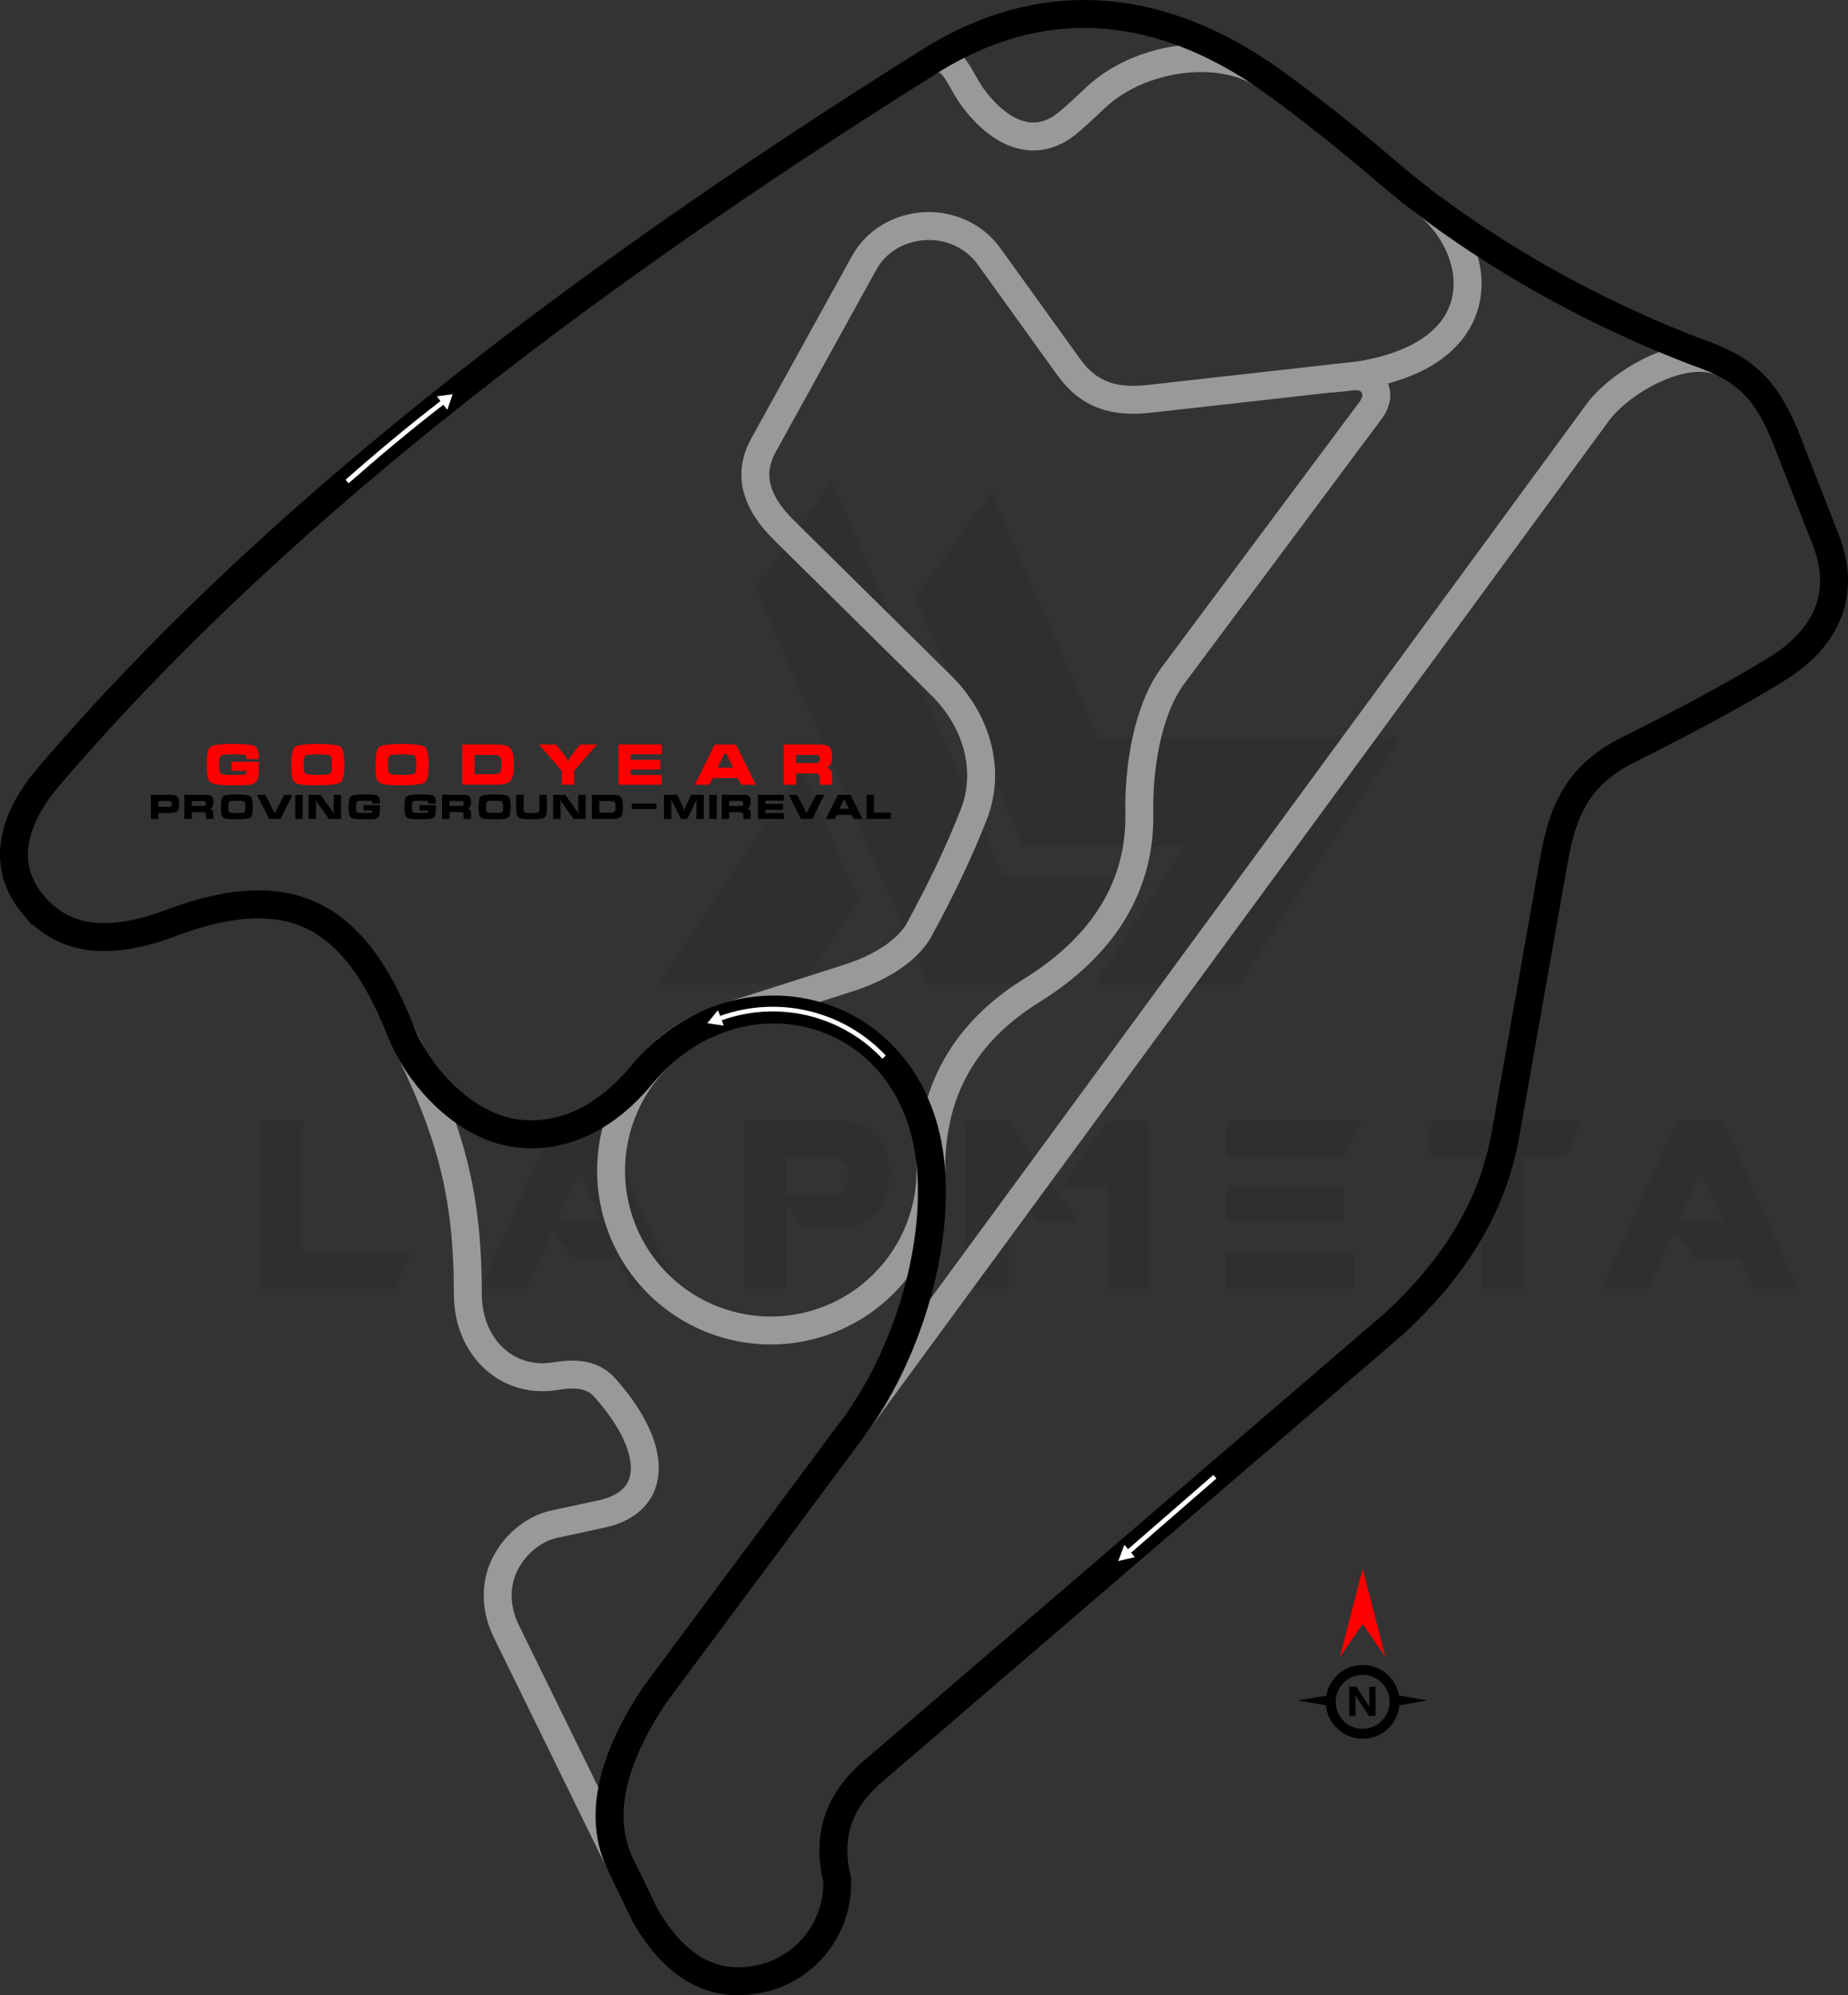
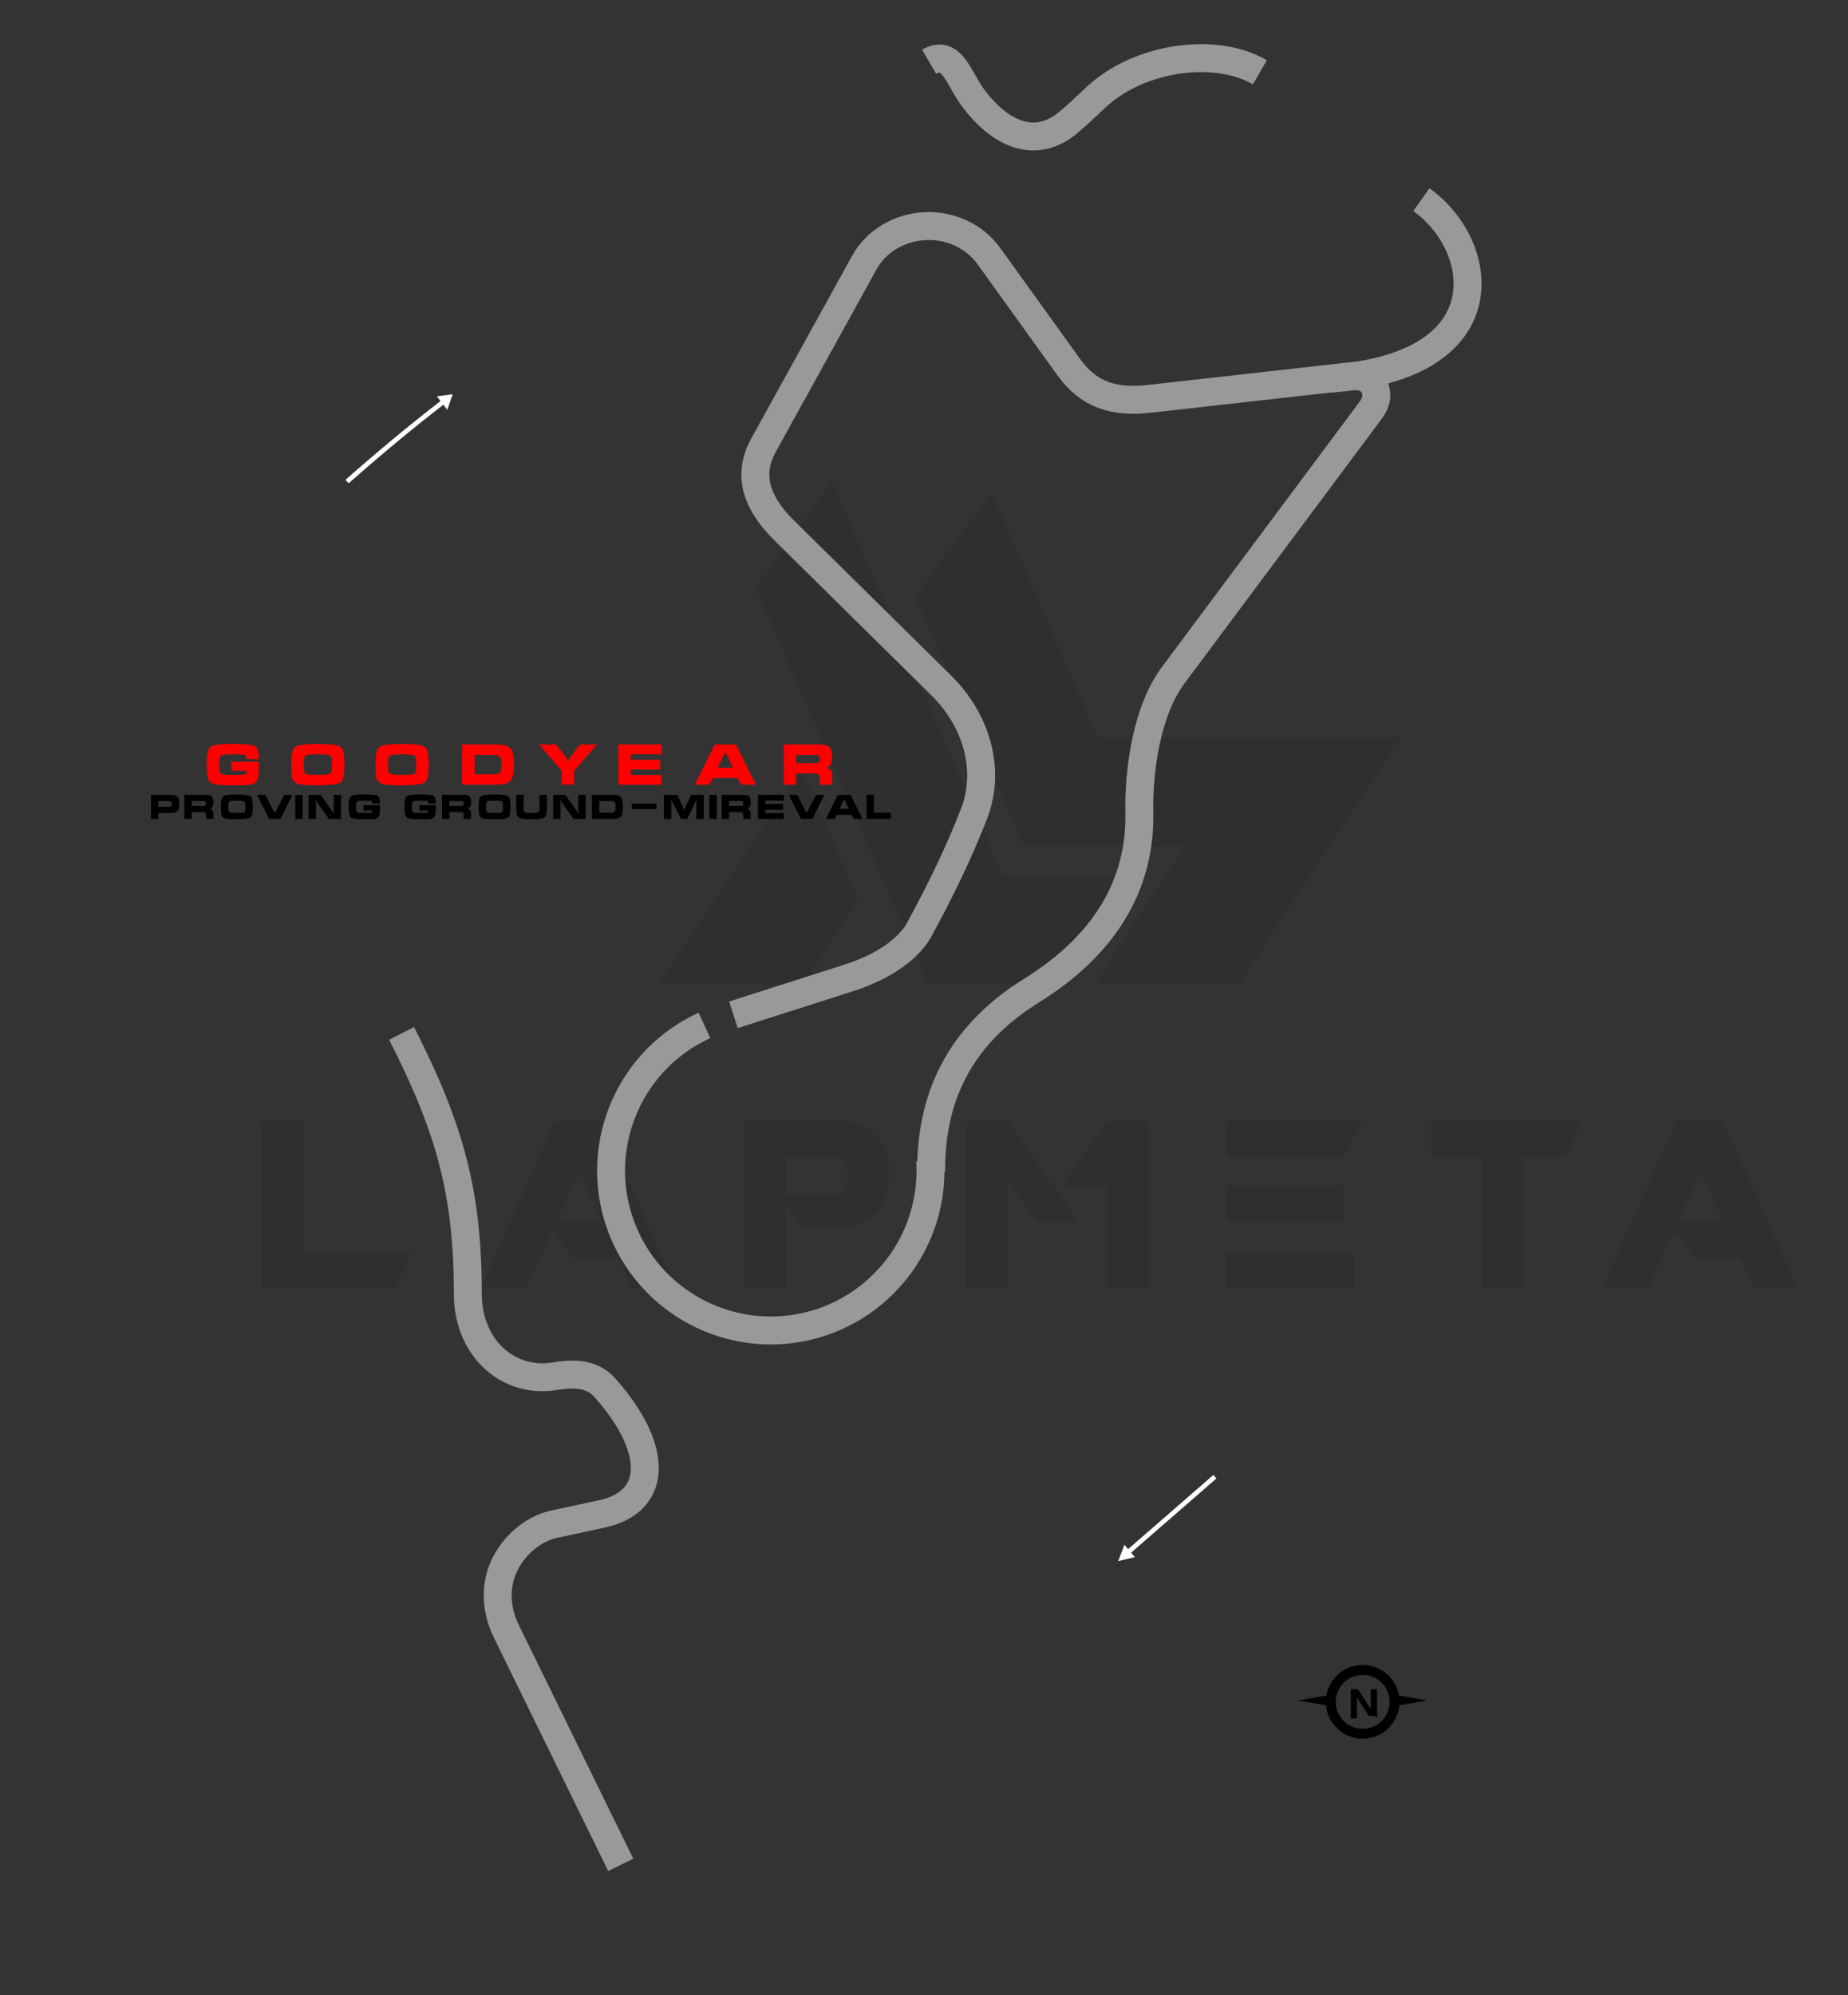
<svg xmlns="http://www.w3.org/2000/svg" xml:space="preserve" width="210.029mm" height="226.691mm" version="1.1" style="shape-rendering:geometricPrecision; text-rendering:geometricPrecision; image-rendering:optimizeQuality; fill-rule:evenodd; clip-rule:evenodd" viewBox="0 0 11044.21 11920.37">
  <rect x="0" y="0" width="11044.21" height="11920.37" fill="#333333" stroke="none" />
  <defs>
    <style type="text/css">
   
    .str1 {stroke:black;stroke-width:166.95;stroke-miterlimit:22.926}
    .str0 {stroke:#999999;stroke-width:166.95;stroke-miterlimit:22.926}
    .fil1 {fill:none}
    .fil3 {fill:black;fill-rule:nonzero}
    .fil4 {fill:black;fill-rule:nonzero}
    .fil2 {fill:red;fill-rule:nonzero}
    .fil5 {fill:white;fill-rule:nonzero}
    .fil0 {fill:black;fill-opacity:0.071}
   
  </style>
  </defs>
  <g id="Layer_x0020_1">
    <path class="fil0" d="M1561 7697.22l0 -1000.59 248.49 0 0 783.58 652.71 0 -99.39 217.01 -801.8 0zm2953.73 -4184.59l1033.73 2368.95 776.95 0 422.43 -644.42 -750.44 0 -1025.44 -2360.66 -457.22 636.14zm1411.43 -569.88l637.79 1466.1 1804.05 0 -962.49 1471.07 -861.44 0 0 -1.66 540.05 -824.99 -969.11 0 -646.08 -1487.64 457.22 -622.89zm-795.17 2431.9l-331.32 506.93 -861.43 0 0 -1.66 851.49 -1287.19 341.26 781.92zm-1088.39 2324.22l-265.06 0 -81.17 -180.57 -270.03 0 -122.59 -167.32 -157.37 347.89 -275 0 443.97 -1000.59 279.97 0 447.29 1000.59zm-445.63 -400.9l-135.84 -298.19 -132.53 298.19 268.37 0zm1101.65 -162.34l301.5 0c43.07,-13.26 64.6,-53.02 62.95,-119.28 0,-54.67 -26.5,-89.46 -82.83,-102.71l-281.62 0 0 221.99zm99.39 198.79l-101.05 -145.78 0 508.58 -248.49 0 0 -1000.59 598.03 0c175.6,31.48 265.06,125.9 266.71,286.59l0 59.64c-1.66,162.34 -89.46,260.09 -263.4,289.91l-251.8 -0.01 0 1.66zm1648.33 -36.45l-248.49 0 -172.29 -238.55 -0.01 637.79 -250.14 0 0 -1000.59 248.49 0 422.44 601.35zm172.29 -599.69l248.49 0 0 998.94 -250.15 0 0 -612.94 -270.03 0 271.69 -385.99zm1471.07 781.92l0 217.01 -760.38 0 0 -217.01 760.38 0zm-59.64 -397.58l0 213.7 -700.75 0 0 -213.71 700.75 0.01zm109.33 -384.34l-109.33 218.68 -700.75 0 0 -218.68 810.08 0zm712.34 215.36l-299.85 0 0 -215.36 902.85 0 -101.05 215.36 -250.15 0 0 783.58 -250.15 0 0 -783.58 -1.66 0zm1893.51 785.23l-265.06 0 -81.17 -180.57 -270.02 0 -122.59 -167.32 -157.38 347.89 -274.99 0 443.97 -1000.59 279.97 0 447.29 1000.59zm-445.63 -400.9l-135.84 -298.19 -132.53 298.19 268.37 0z" />
    <path class="fil1 str0" d="M3709.75 11141.37l-684.27 -1396.48c-59.24,-120.9 -70.13,-259.71 -15.52,-382.77 54.61,-123.05 170.69,-227.64 302.31,-256.02l282.45 -60.9c351.92,-75.88 331.44,-405.98 20.3,-754.09 -69.18,-77.41 -165.42,-91.27 -295.51,-69.53 -286.13,47.83 -523.08,-171.25 -523.45,-489.36 -0.69,-589.81 -98.25,-974.9 -396.07,-1558.15" />
-     <path class="fil1 str0" d="M5099.34 8529.99l4448.03 -6064.55c131.72,-179.59 497.75,-397.65 735.15,-305.18" />
    <path class="fil1 str0" d="M4210.12 6126.11c-438.91,200.33 -659.29,696.72 -513.51,1156.65 145.78,459.92 611.88,738.71 1086.06,649.62 474.18,-89.1 807.29,-518.06 776.19,-999.53" />
    <path class="fil1 str0" d="M4383.23 6062.77l686.24 -219.24c233.58,-74.63 369.25,-188.98 423.38,-288.23 124.39,-228.1 236.47,-457.51 327.34,-691.07 105.11,-270.17 11.66,-565.3 -194.7,-768.9l-939.51 -926.86c-179.18,-176.77 -214.34,-343.27 -122.88,-508.89l602.73 -1091.43c72.36,-131.02 213.03,-209.75 362.51,-217.19 149.48,-7.44 294.88,58.63 382.3,180.11l476.66 662.38c124.67,173.24 280.29,211.94 482.96,189.22l1204.28 -134.99c53.84,-6.04 107.55,9.15 135.11,55.78 27.56,46.63 16.11,101.84 -16.27,145.26l-1181.26 1584.29c-161.45,216.54 -208.03,576.01 -202.97,819.62 8.96,430.96 -205.5,792.92 -642.83,1064.74 -398.01,247.4 -605.01,597.61 -601.27,1083.3" />
    <path class="fil1 str0" d="M7947.85 2261.87c1049.29,-72.32 929.87,-798.61 546.51,-1068.81" />
    <path class="fil1 str0" d="M5552.53 368.74c134.55,-78.34 178.76,101.5 257.43,208.66 175.15,238.62 386.89,311.94 573.94,154.79 105.15,-88.35 154.18,-144.91 212.4,-191.02 254.45,-201.55 673.19,-259.94 933.1,-109.27" />
-     <path class="fil1 str1" d="M197.43 5403.99c-169.27,-200.67 -160.27,-467.34 96.83,-768.15 1261.16,-1475.61 3051.26,-2887.91 5295.44,-4290.35 626.31,-376.12 1283.75,-347.32 1939.69,86.42 207.09,143.59 444.53,328.32 712.31,554.18 525.86,460.85 1233.57,871.23 1952.36,1137.13 291.6,107.87 378.13,263.86 468.72,466.54l248.66 635.93c125.29,320.41 7,585.47 -291.95,770.65 -241.68,149.71 -547.14,312.44 -893.47,485.72 -302.02,151.11 -389.11,372.58 -439.14,655.72l-290 1640.9c-63.32,358.33 -243.56,739.37 -663.89,1128.15l-3105.45 2666.92c-214.66,177.2 -289.52,395.66 -224.57,655.39 10.29,264.06 -158,502.13 -410.38,580.51 -299.96,87.39 -545.73,-34.8 -737.32,-366.57l-145.53 -301.7c-134.04,-270.82 -66.8,-608.78 201.71,-1013.88l1187.88 -1597.5c307.81,-413.96 511.48,-1043.35 462.63,-1567.32 -90.15,-966.96 -1147.04,-1239.1 -1728.11,-539.5 -191.54,230.61 -445.63,384.4 -743.22,348.18 -297.59,-36.22 -581.61,-319.29 -698.53,-616.69 -140.68,-357.82 -318,-601.19 -565.83,-700.54 -212.97,-85.37 -480.09,-61.88 -797.03,57.66 -377.66,142.43 -646.1,112.36 -831.81,-107.8z" />
    <g id="_1385619619504">
      <path class="fil2" d="M1547.48 4535.14l-73.91 0c0,-14.11 -3.47,-22.4 -10.41,-24.86 -6.94,-2.24 -30.91,-3.36 -71.95,-3.36 -40.93,0 -64.89,2.58 -71.84,7.73 -6.94,5.21 -10.41,23.24 -10.41,54.15 0,30.62 3.47,48.43 10.41,53.36 6.72,5.15 30.8,7.72 72.17,7.72 41.27,0 65.23,-1 71.95,-2.97 6.71,-2.01 10.08,-9.41 10.08,-22.23l-91.32 0 0 -53.75 165.23 0c0,52.18 -1.9,85.22 -5.71,99.11 -5.37,19.48 -18.81,31.69 -40.32,36.67 -15.9,3.53 -52.52,5.32 -109.91,5.32 -75.25,0 -120.1,-6.04 -134.66,-18.14 -14.56,-11.87 -21.83,-46.98 -21.83,-105.44 0,-58.45 7.05,-93.51 21.17,-105.15 15,-12.38 60.08,-18.54 135.33,-18.54 72.17,0 115.74,4.14 130.8,12.49 16.74,9.18 25.14,35.11 25.14,77.88zm510.67 33.31c0,58.4 -7.05,93.34 -21.16,104.76 -15.23,12.32 -61.14,18.48 -137.74,18.48 -55.99,0 -92.72,-2.02 -110.24,-6.05 -21.95,-5.15 -35.78,-16.35 -41.6,-33.53 -4.48,-13.27 -6.72,-41.16 -6.72,-83.66 0,-58.45 6.95,-93.39 20.83,-104.81 15.23,-12.6 61.14,-18.87 137.74,-18.87 76.43,0 122.23,6.16 137.4,18.54 14.33,11.64 21.5,46.69 21.5,105.15zm-243.56 0c0,30.68 3.58,48.44 10.75,53.36 6.95,5.15 31.58,7.72 73.91,7.72 42.56,0 67.42,-2.57 74.58,-7.72 6.95,-4.93 10.42,-22.68 10.42,-53.36 0,-30.96 -3.47,-48.99 -10.42,-54.14 -6.94,-4.93 -31.69,-7.39 -74.24,-7.39 -42.55,0 -67.3,2.47 -74.24,7.39 -7.17,5.15 -10.75,23.18 -10.75,54.14zm747.24 0c0,58.4 -7.06,93.34 -21.17,104.76 -15.23,12.32 -61.14,18.48 -137.74,18.48 -55.99,0 -92.73,-2.02 -110.25,-6.05 -21.95,-5.15 -35.78,-16.35 -41.6,-33.53 -4.48,-13.27 -6.72,-41.16 -6.72,-83.66 0,-58.45 6.95,-93.39 20.83,-104.81 15.23,-12.6 61.14,-18.87 137.74,-18.87 76.43,0 122.23,6.16 137.4,18.54 14.33,11.64 21.51,46.69 21.51,105.15zm-243.56 0c0,30.68 3.59,48.44 10.75,53.36 6.95,5.15 31.58,7.72 73.91,7.72 42.55,0 67.41,-2.57 74.58,-7.72 6.94,-4.93 10.41,-22.68 10.41,-53.36 0,-30.96 -3.47,-48.99 -10.41,-54.14 -6.95,-4.93 -31.69,-7.39 -74.25,-7.39 -42.55,0 -67.3,2.47 -74.24,7.39 -7.16,5.15 -10.75,23.18 -10.75,54.14zm1953.05 -120.04l126.99 0 118.92 239.93 -86.28 0 -22.9 -39.98 -146.47 0 -22.79 39.98 -86.4 0 118.93 -239.93zm69.26 54.15l-11.42 0 -40.04 83.65 91.38 0 -39.92 -83.65zm343.65 -54.42l215 0c26.43,0 45.13,4.82 56.11,14.45 11.87,10.52 17.8,29 17.8,55.43 0,20.38 -2.47,35.61 -7.39,45.63 -5.16,10.13 -13.72,17.52 -25.82,22.23 13.39,5.83 22.34,11.76 26.82,17.8 4.25,6.05 6.38,16.35 6.38,30.91l0 53.75 -73.91 0 0 -43c0,-6.27 -1.79,-11.65 -5.43,-16.12 -4.2,-5.38 -10.46,-8.07 -18.75,-8.07l-116.91 0 0 67.19 -73.91 0 0 -240.2zm73.91 62.15l0 48.71 118.54 0c8.12,0 13.94,-1.79 17.47,-5.32 3.41,-3.41 5.09,-9.69 5.09,-18.87 0,-9.18 -1.79,-15.56 -5.43,-19.09 -3.52,-3.64 -9.23,-5.43 -17.13,-5.43l-118.54 0zm-1995.99 177.72l0 -239.87 206.95 0c42.1,0 69.87,8.4 83.37,25.26 12.48,15.62 18.76,47.31 18.76,95.07 0,47.43 -6.16,78.89 -18.48,94.35 -13.44,16.8 -41.32,25.2 -83.65,25.2l-206.95 0zm73.91 -62.15l120.66 0c15.84,0 26.6,-4.03 32.25,-12.04 5.54,-8.12 8.35,-23.24 8.35,-45.36 0,-22.23 -2.8,-37.46 -8.35,-45.69 -5.65,-8.35 -16.41,-12.49 -32.25,-12.49l-120.66 0 0 115.57zm385.7 -177.44l135.1 156.94 0 82.98 73.85 0 0 -82.98 137.07 -156.94 -101.12 0 -61.87 78.67c-3.98,5.15 -6.55,11.64 -7.67,19.42 -1.12,8.12 -1.9,12.15 -2.41,12.15 -0.84,-4.71 -1.85,-10.08 -2.91,-16.12 -1.4,-6.05 -3.75,-11.2 -7.06,-15.45l-61.87 -78.67 -101.12 0zm474.05 239.93l0 -240.2 258.73 0 0 58.12 -184.82 0 0 33.25 176.37 0 0 57.78 -176.37 0 0 32.92 184.82 0 0 58.12 -258.73 0z" />
      <path class="fil3" d="M901.97 4748.45l108.45 0c23.62,0 39.2,2.89 46.76,8.67 9.41,7.15 14.11,22.41 14.11,45.75 0,23.25 -4.64,38.43 -13.91,45.55 -7.69,5.92 -23.35,8.87 -46.96,8.87l-64.11 0 0 35.27 -44.34 0 0 -144.12zm44.34 71.56l64.11 0c5.21,0 9.17,-1.15 11.86,-3.4 3.25,-2.82 4.87,-7.39 4.87,-13.74 0,-6.55 -1.61,-11.18 -4.87,-13.88 -2.56,-2.18 -6.52,-3.25 -11.86,-3.25l-64.11 0 0 34.27zm155.45 -71.56l129 0c15.86,0 27.08,2.89 33.66,8.67 7.12,6.32 10.69,17.4 10.69,33.26 0,12.23 -1.48,21.36 -4.44,27.38 -3.09,6.08 -8.23,10.51 -15.49,13.34 8.03,3.5 13.4,7.05 16.09,10.69 2.56,3.62 3.83,9.81 3.83,18.54l0 32.25 -44.35 0 0 -25.8c0,-3.77 -1.07,-6.99 -3.25,-9.68 -2.52,-3.22 -6.28,-4.84 -11.26,-4.84l-70.15 0 0 40.31 -44.34 0 0 -144.12zm44.34 37.29l0 29.23 71.13 0c4.87,0 8.36,-1.07 10.48,-3.19 2.05,-2.05 3.06,-5.81 3.06,-11.32 0,-5.51 -1.07,-9.34 -3.25,-11.46 -2.12,-2.18 -5.54,-3.25 -10.28,-3.25l-71.13 0zm364.64 34.91c0,35.04 -4.23,56 -12.7,62.86 -9.14,7.39 -36.69,11.08 -82.65,11.08 -33.59,0 -55.63,-1.21 -66.15,-3.63 -13.17,-3.09 -21.47,-9.81 -24.96,-20.12 -2.69,-7.96 -4.03,-24.69 -4.03,-50.19 0,-35.07 4.16,-56.03 12.49,-62.89 9.13,-7.56 36.68,-11.32 82.64,-11.32 45.86,0 73.34,3.7 82.44,11.12 8.6,6.99 12.9,28.02 12.9,63.1zm-146.14 0c0,18.41 2.16,29.06 6.45,32.01 4.16,3.09 18.95,4.64 44.34,4.64 25.53,0 40.45,-1.55 44.75,-4.64 4.17,-2.96 6.25,-13.6 6.25,-32.01 0,-18.58 -2.08,-29.4 -6.25,-32.49 -4.16,-2.96 -19.01,-4.43 -44.55,-4.43 -25.53,0 -40.38,1.48 -44.54,4.43 -4.3,3.09 -6.45,13.91 -6.45,32.49zm220.93 -72.03l-49.96 0 72.73 143.95 67.32 0 72.8 -143.95 -49.99 0 -54.46 106.06 -2.02 0 -2.01 0 -54.42 -106.06zm179.02 144.16l0 -143.89 44.34 0 0 143.89 -44.34 0zm273.93 -143.89l-44.34 0 0 99.14c1.11,3.76 2.15,7.42 3.22,11.08 0,1.35 0.04,2.69 0.17,4.03 -0.9,0 -1.78,-0.87 -2.59,-2.62 -0.94,-1.74 -1.78,-3.52 -2.62,-5.24l-75.79 -106.4 -72.57 0 0 143.89 44.34 0 0 -99.37c0,-0.14 -1.14,-3.83 -3.39,-11.12 -0.13,-1.31 -0.2,-2.62 -0.2,-3.96 0.9,0 1.85,0.87 2.79,2.59 0.84,1.88 1.65,3.63 2.42,5.24l75.99 106.63 72.56 0 0 -143.89zm232.45 51.77l-44.34 0c0,-8.47 -2.08,-13.44 -6.25,-14.92 -4.16,-1.35 -18.54,-2.01 -43.17,-2.01 -24.56,0 -38.93,1.55 -43.1,4.63 -4.17,3.12 -6.25,13.95 -6.25,32.49 0,18.38 2.08,29.06 6.25,32.02 4.03,3.09 18.48,4.63 43.3,4.63 24.76,0 39.14,-0.6 43.17,-1.78 4.04,-1.21 6.05,-5.65 6.05,-13.34l-54.8 0 0 -32.26 99.14 0c0,31.31 -1.14,51.13 -3.43,59.46 -3.22,11.69 -11.29,19.01 -24.19,22.01 -9.54,2.12 -31.51,3.19 -65.95,3.19 -45.15,0 -72.06,-3.63 -80.8,-10.88 -8.73,-7.12 -13.1,-28.19 -13.1,-63.26 0,-35.07 4.23,-56.1 12.7,-63.1 9,-7.42 36.05,-11.12 81.2,-11.12 43.3,0 69.44,2.49 78.48,7.49 10.05,5.51 15.09,21.07 15.09,46.73zm333.8 0l-44.34 0c0,-8.47 -2.08,-13.44 -6.25,-14.92 -4.16,-1.35 -18.55,-2.01 -43.17,-2.01 -24.56,0 -38.94,1.55 -43.1,4.63 -4.17,3.12 -6.25,13.95 -6.25,32.49 0,18.38 2.08,29.06 6.25,32.02 4.03,3.09 18.48,4.63 43.3,4.63 24.76,0 39.14,-0.6 43.17,-1.78 4.03,-1.21 6.05,-5.65 6.05,-13.34l-54.79 0 0 -32.26 99.14 0c0,31.31 -1.14,51.13 -3.42,59.46 -3.23,11.69 -11.29,19.01 -24.19,22.01 -9.54,2.12 -31.51,3.19 -65.95,3.19 -45.15,0 -72.07,-3.63 -80.8,-10.88 -8.73,-7.12 -13.1,-28.19 -13.1,-63.26 0,-35.07 4.23,-56.1 12.7,-63.1 9,-7.42 36.05,-11.12 81.2,-11.12 43.3,0 69.44,2.49 78.48,7.49 10.05,5.51 15.08,21.07 15.08,46.73zm37.3 -52.21l129 0c15.86,0 27.08,2.89 33.66,8.67 7.12,6.32 10.69,17.4 10.69,33.26 0,12.23 -1.48,21.36 -4.44,27.38 -3.09,6.08 -8.23,10.51 -15.49,13.34 8.03,3.5 13.4,7.05 16.1,10.69 2.55,3.62 3.83,9.81 3.83,18.54l0 32.25 -44.35 0 0 -25.8c0,-3.77 -1.07,-6.99 -3.25,-9.68 -2.52,-3.22 -6.28,-4.84 -11.26,-4.84l-70.15 0 0 40.31 -44.34 0 0 -144.12zm44.34 37.29l0 29.23 71.13 0c4.87,0 8.36,-1.07 10.48,-3.19 2.05,-2.05 3.06,-5.81 3.06,-11.32 0,-5.51 -1.07,-9.34 -3.25,-11.46 -2.12,-2.18 -5.54,-3.25 -10.28,-3.25l-71.13 0zm364.64 34.91c0,35.04 -4.23,56 -12.7,62.86 -9.14,7.39 -36.69,11.08 -82.65,11.08 -33.59,0 -55.63,-1.21 -66.15,-3.63 -13.17,-3.09 -21.47,-9.81 -24.96,-20.12 -2.69,-7.96 -4.03,-24.69 -4.03,-50.19 0,-35.07 4.16,-56.03 12.49,-62.89 9.14,-7.56 36.68,-11.32 82.64,-11.32 45.86,0 73.34,3.7 82.44,11.12 8.6,6.99 12.9,28.02 12.9,63.1zm-146.14 0c0,18.41 2.16,29.06 6.45,32.01 4.16,3.09 18.95,4.64 44.34,4.64 25.53,0 40.45,-1.55 44.75,-4.64 4.17,-2.96 6.25,-13.6 6.25,-32.01 0,-18.58 -2.08,-29.4 -6.25,-32.49 -4.16,-2.96 -19.01,-4.43 -44.54,-4.43 -25.53,0 -40.38,1.48 -44.55,4.43 -4.3,3.09 -6.45,13.91 -6.45,32.49zm363.47 -72.03l0 87.72c0,26.07 -5.72,42.47 -17.14,49.22 -10.31,6.15 -35.17,9.24 -74.55,9.24 -39.24,0 -64.07,-3.09 -74.41,-9.24 -11.42,-6.88 -17.13,-23.28 -17.13,-49.22l0 -87.72 44.34 0 0 87.72c0,8.73 2.42,14.31 7.29,16.73 5.78,2.96 19.08,4.43 39.91,4.43 20.53,0 33.56,-1.41 39.07,-4.23 5.51,-2.68 8.27,-8.33 8.27,-16.93l0 -87.72 44.35 0zm232 0.27l-44.34 0 0 99.14c1.11,3.76 2.15,7.42 3.23,11.08 0,1.35 0.03,2.69 0.17,4.03 -0.91,0 -1.78,-0.87 -2.59,-2.62 -0.94,-1.74 -1.78,-3.52 -2.62,-5.24l-75.79 -106.4 -72.57 0 0 143.89 44.35 0 0 -99.37c0,-0.14 -1.15,-3.83 -3.4,-11.12 -0.13,-1.31 -0.2,-2.62 -0.2,-3.96 0.9,0 1.85,0.87 2.79,2.59 0.84,1.88 1.65,3.63 2.42,5.24l75.99 106.63 72.56 0 0 -143.89zm37.12 143.49l0 -143.92 124.17 0c25.26,0 41.92,5.04 50.02,15.15 7.49,9.37 11.25,28.38 11.25,57.04 0,28.46 -3.69,47.34 -11.08,56.61 -8.06,10.08 -24.79,15.12 -50.19,15.12l-124.17 0zm44.35 -37.29l72.4 0c9.51,0 15.95,-2.42 19.35,-7.22 3.32,-4.87 5.01,-13.95 5.01,-27.21 0,-13.34 -1.68,-22.47 -5.01,-27.41 -3.4,-5.01 -9.84,-7.49 -19.35,-7.49l-72.4 0 0 69.34zm194.11 -21.77l0 -32.25 147.15 0 0 32.25 -147.15 0zm192.3 -84.42l0 143.89 44.38 0 0 -100.99c0,-1.21 -0.2,-2.76 -0.64,-4.64 -0.91,-4.3 -1.38,-6.52 -1.38,-6.62 0,-0.98 0.4,-1.45 1.18,-1.45 0.57,0 1.17,0.67 1.81,2.01 0.7,1.35 1.44,2.89 2.21,4.64l55.23 107.03 36.28 0 51.2 -106.63c0.5,-1.35 1.18,-2.82 2.01,-4.43 0.81,-1.48 1.48,-2.22 2.02,-2.22 0.8,0 1.21,0.54 1.21,1.61 0,0.54 -0.34,2.09 -1.01,4.64 -0.67,2.55 -1,4.71 -1,6.45l0 100.59 44.34 0 0 -143.89 -75.59 0 -37.86 80.8c-0.84,5.24 -1.45,9.4 -1.85,12.49 -0.54,3.22 -1.07,4.84 -1.61,4.84 -0.64,0 -1.28,-2.72 -1.82,-8.1 -0.67,-5.21 -1.2,-8.29 -1.61,-9.23l-37.89 -80.8 -79.62 0zm271.31 143.89l0 -143.89 44.35 0 0 143.89 -44.35 0zm73.58 -144.33l129 0c15.86,0 27.08,2.89 33.67,8.67 7.11,6.32 10.68,17.4 10.68,33.26 0,12.23 -1.48,21.36 -4.43,27.38 -3.09,6.08 -8.23,10.51 -15.49,13.34 8.03,3.5 13.4,7.05 16.1,10.69 2.55,3.62 3.83,9.81 3.83,18.54l0 32.25 -44.35 0 0 -25.8c0,-3.77 -1.07,-6.99 -3.25,-9.68 -2.52,-3.22 -6.28,-4.84 -11.26,-4.84l-70.14 0 0 40.31 -44.34 0 0 -144.12zm44.34 37.29l0 29.23 71.12 0c4.87,0 8.37,-1.07 10.48,-3.19 2.05,-2.05 3.06,-5.81 3.06,-11.32 0,-5.51 -1.07,-9.34 -3.25,-11.46 -2.12,-2.18 -5.54,-3.25 -10.28,-3.25l-71.12 0zm171.93 106.83l0 -144.12 155.24 0 0 34.87 -110.89 0 0 19.96 105.83 0 0 34.67 -105.83 0 0 19.76 110.89 0 0 34.87 -155.24 0zm234.6 -143.95l-49.96 0 72.73 143.95 67.32 0 72.8 -143.95 -49.99 0 -54.46 106.06 -2.01 0 -2.02 0 -54.42 -106.06zm243.12 0l76.19 0 71.36 143.95 -51.77 0 -13.74 -23.98 -87.89 0 -13.67 23.98 -51.84 0 71.36 -143.95zm41.56 32.49l-6.85 0 -24.03 50.19 54.83 0 -23.95 -50.19zm130.38 -32.49l44.35 0 0 106.67 100.62 0 0 37.29 -144.97 0 0 -143.95z" />
    </g>
    <g id="_1385619624352">
-       <path class="fil4" d="M8143.63 9947.21c60.75,0 115.81,24.67 155.68,64.53l0.12 0.12c31.44,31.44 53.41,72.33 61.3,118.01l169.86 29.26 -167.58 28.86c-4.85,52.69 -28.24,99.99 -63.58,135.34l-0.12 0c-39.87,39.85 -94.92,64.52 -155.68,64.52 -60.84,0 -115.94,-24.67 -155.8,-64.52 -35.35,-35.35 -58.74,-82.66 -63.58,-135.34l-167.58 -28.86 169.86 -29.26c7.89,-45.68 29.86,-86.57 61.3,-118.01l0 -0.12c39.86,-39.86 94.96,-64.53 155.8,-64.53zm76.84 304.49l-39.55 0 -71.76 -109.37c-4.19,-6.38 -7.13,-11.18 -8.74,-14.42l-0.46 0c0.63,6.14 0.95,15.54 0.95,28.14l0 95.66 -37.03 0 0 -174.05 42.27 0 69.06 105.94c3.14,4.8 6.04,9.53 8.74,14.21l0.49 0c-0.66,-4.02 -0.99,-12.02 -0.99,-23.9l0 -96.24 37.03 0 0 174.05zm37.11 -198.13c-29.13,-29.11 -69.44,-47.11 -113.96,-47.11 -44.48,0 -84.77,18.04 -113.9,47.17 -29.17,29.08 -47.17,69.38 -47.17,113.9 0,44.48 18.04,84.77 47.17,113.9 29.13,29.13 69.42,47.17 113.9,47.17 44.52,0 84.82,-18 113.96,-47.11 29.08,-29.19 47.12,-69.47 47.12,-113.96 0,-44.52 -18,-84.82 -47.12,-113.96z" />
-       <polygon class="fil2" points="8143.63,9701.74 8008,9899.06 8143.63,9371.48 8279.27,9899.06 " />
+       <path class="fil4" d="M8143.63 9947.21c60.75,0 115.81,24.67 155.68,64.53l0.12 0.12c31.44,31.44 53.41,72.33 61.3,118.01l169.86 29.26 -167.58 28.86c-4.85,52.69 -28.24,99.99 -63.58,135.34l-0.12 0c-39.87,39.85 -94.92,64.52 -155.68,64.52 -60.84,0 -115.94,-24.67 -155.8,-64.52 -35.35,-35.35 -58.74,-82.66 -63.58,-135.34l-167.58 -28.86 169.86 -29.26c7.89,-45.68 29.86,-86.57 61.3,-118.01l0 -0.12c39.86,-39.86 94.96,-64.53 155.8,-64.53zm76.84 304.49l-39.55 0 -71.76 -109.37l-0.46 0c0.63,6.14 0.95,15.54 0.95,28.14l0 95.66 -37.03 0 0 -174.05 42.27 0 69.06 105.94c3.14,4.8 6.04,9.53 8.74,14.21l0.49 0c-0.66,-4.02 -0.99,-12.02 -0.99,-23.9l0 -96.24 37.03 0 0 174.05zm37.11 -198.13c-29.13,-29.11 -69.44,-47.11 -113.96,-47.11 -44.48,0 -84.77,18.04 -113.9,47.17 -29.17,29.08 -47.17,69.38 -47.17,113.9 0,44.48 18.04,84.77 47.17,113.9 29.13,29.13 69.42,47.17 113.9,47.17 44.52,0 84.82,-18 113.96,-47.11 29.08,-29.19 47.12,-69.47 47.12,-113.96 0,-44.52 -18,-84.82 -47.12,-113.96z" />
    </g>
    <g id="_1385619629008">
      <polygon class="fil5" points="6682.99,9326.45 6782.36,9303.01 6759.85,9276.32 7269.73,8832.94 7251.48,8811.94 6741.59,9255.32 6719.74,9229.29 " />
-       <path class="fil5" d="M4227 6113.55l98.06 13.41 -11.51 -31.46c337.42,-120.62 713.79,-30.98 960.01,229.64l20.26 -19.09c-244.95,-258.82 -613.75,-354.79 -953.88,-248.82 -12.05,3.81 -23.95,7.83 -35.85,12.08l-13.51 -34.15 -63.58 78.39z" />
      <path class="fil5" d="M2705.21 2355.24l-94.41 12.48 21.95 28.23c-194.42,150.24 -383.69,307.97 -567.89,470.57l18.39 20.88c184.37,-162 372.17,-319.47 566.5,-469.43l23.47 30.53 31.98 -93.26z" />
    </g>
  </g>
</svg>